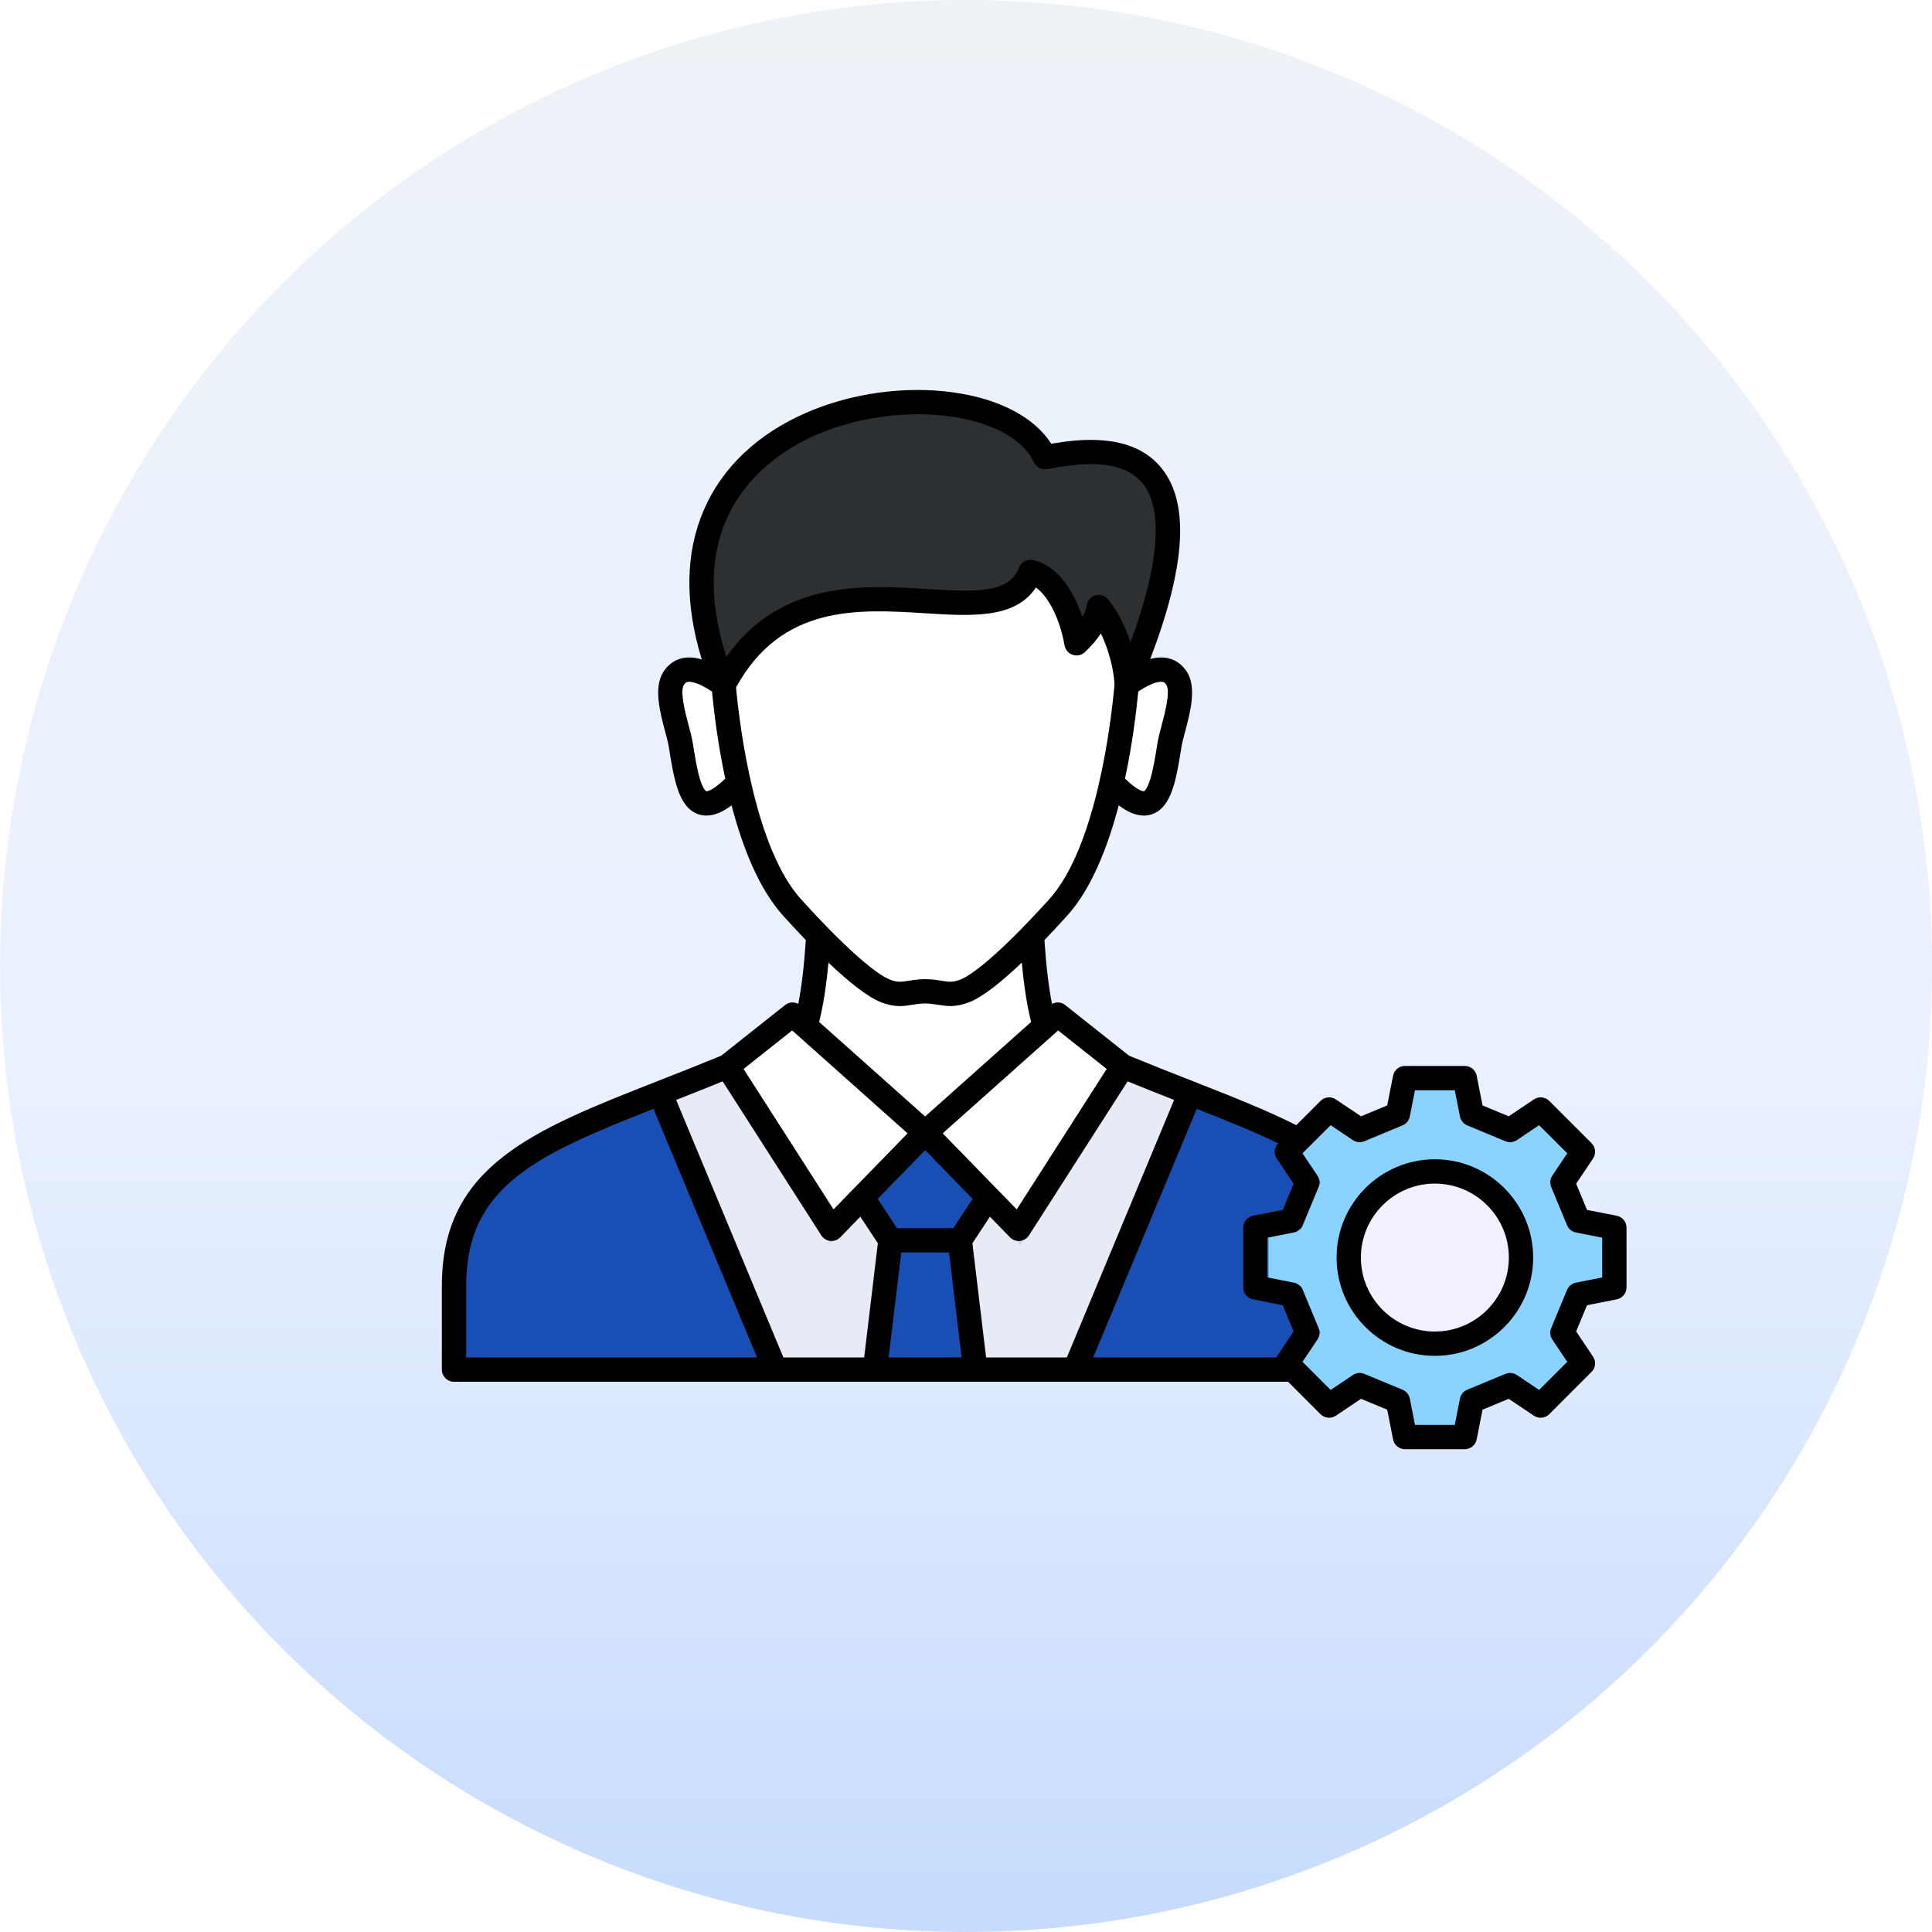
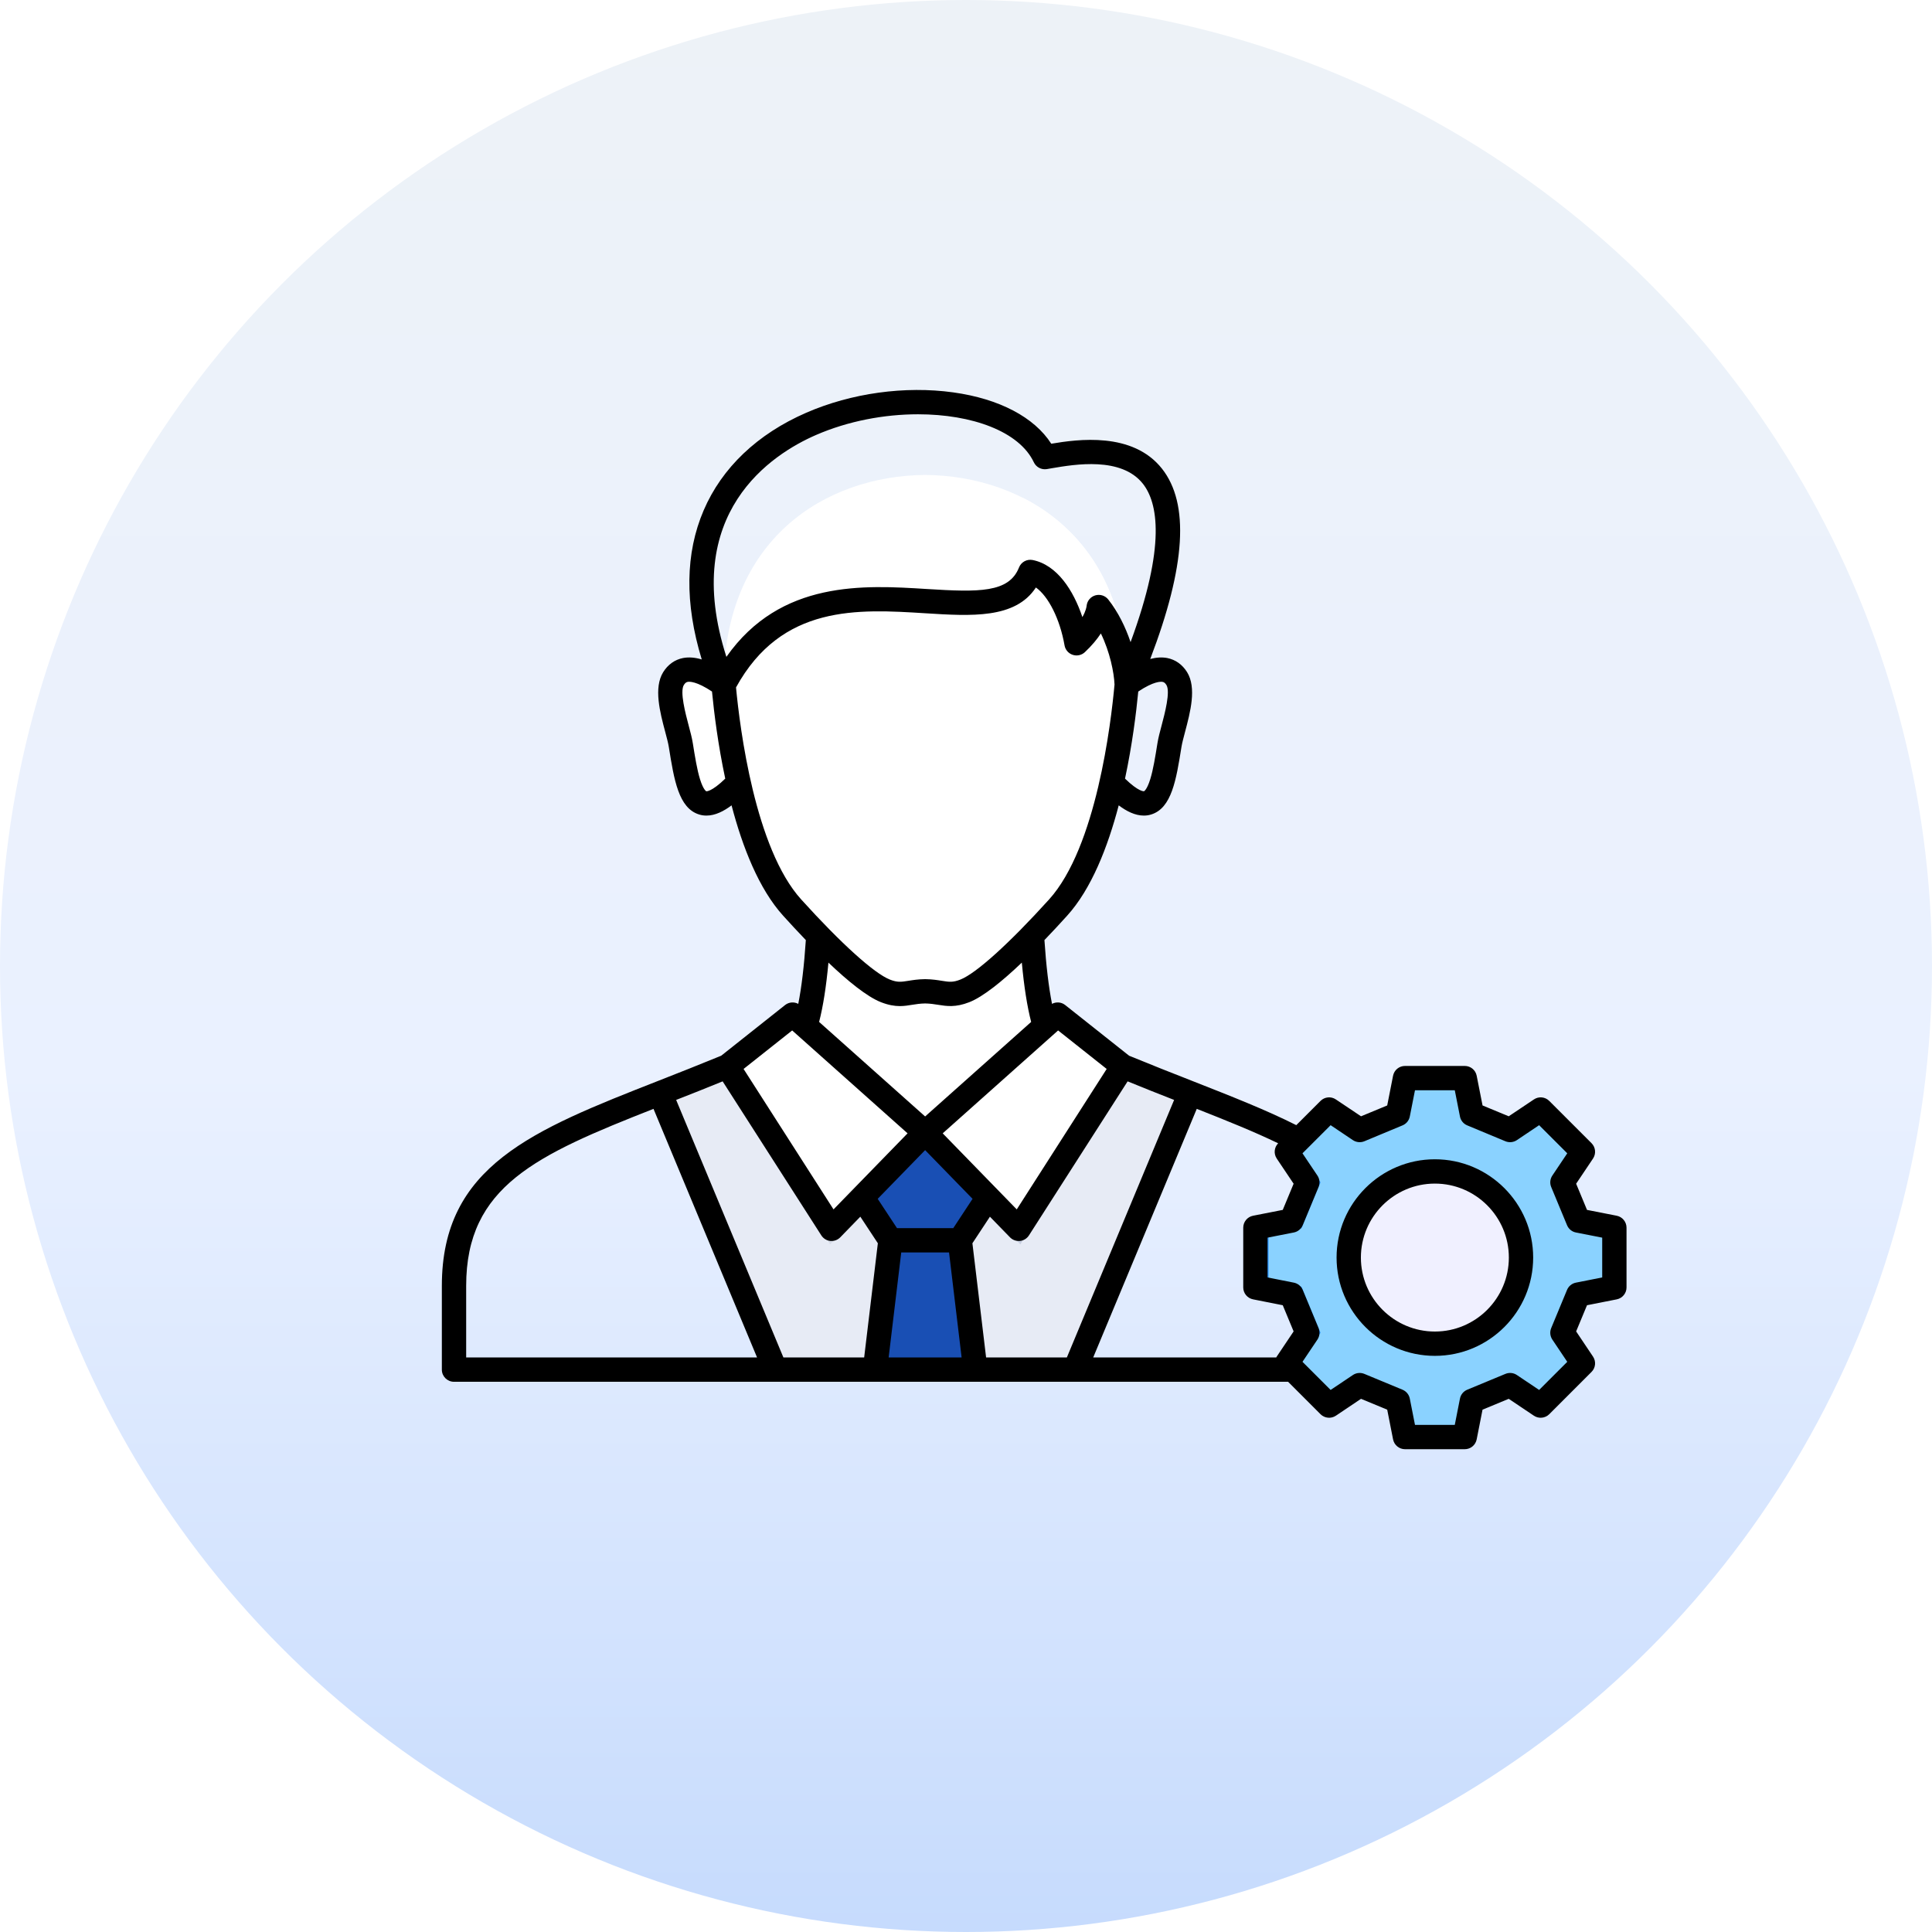
<svg xmlns="http://www.w3.org/2000/svg" width="104" height="104" viewBox="0 0 104 104" fill="none">
  <g clip-path="url(#clip0_3577_87085)">
    <g filter="url(#filter0_b_3577_87085)">
      <circle cx="52" cy="52" r="52" fill="url(#paint0_linear_3577_87085)" />
    </g>
    <path fill-rule="evenodd" clip-rule="evenodd" d="M40.401 41.388C40.279 39.695 40.423 38.1 40.423 38.1C40.11 37.814 39.562 37.302 38.953 36.86C37.968 36.146 36.823 35.615 36.259 36.525C35.752 37.343 36.508 39.209 36.648 40.09C37.063 42.683 37.423 44.999 40.401 41.388Z" fill="white" />
-     <path fill-rule="evenodd" clip-rule="evenodd" d="M59.209 41.392C59.331 39.699 59.188 38.104 59.188 38.104C59.5 37.818 60.048 37.306 60.657 36.864C61.642 36.15 62.787 35.619 63.351 36.529C63.858 37.347 63.102 39.213 62.962 40.094C62.547 42.687 62.187 45.003 59.209 41.392Z" fill="white" />
    <path fill-rule="evenodd" clip-rule="evenodd" d="M49.804 61.785L43.137 55.841C43.815 54.246 44.161 50.956 44.175 45.973H55.432C55.446 50.956 55.792 54.246 56.47 55.841L49.803 61.785H49.804Z" fill="white" />
    <path fill-rule="evenodd" clip-rule="evenodd" d="M49.803 61.786L45.387 57.849C45.889 56.068 46.147 53.036 46.158 48.754H55.479C55.596 52.202 55.926 54.565 56.47 55.842L49.803 61.786Z" fill="white" />
    <path fill-rule="evenodd" clip-rule="evenodd" d="M38.953 36.862C39.271 40.418 40.267 46.228 42.648 48.858C43.571 49.878 46.276 52.794 47.666 53.34C48.546 53.687 48.87 53.374 49.804 53.364C50.738 53.374 51.062 53.687 51.943 53.34C53.332 52.794 56.038 49.878 56.96 48.858C59.341 46.228 60.337 40.418 60.655 36.862C60.655 29.067 55.226 25.61 49.804 25.566C44.382 25.61 38.953 29.067 38.953 36.862Z" fill="white" />
    <path fill-rule="evenodd" clip-rule="evenodd" d="M44.612 50.914C45.678 51.966 46.882 53.03 47.667 53.339C48.547 53.685 48.871 53.372 49.805 53.362C50.739 53.372 51.063 53.685 51.944 53.339C53.333 52.792 56.039 49.876 56.962 48.857C59.342 46.226 60.338 40.417 60.656 36.86C60.656 31.691 58.268 28.43 55.078 26.807C54.055 26.51 52.99 26.361 51.925 26.352C46.503 26.398 41.074 30.073 41.074 38.357C41.385 42.052 42.344 48.037 44.612 50.914Z" fill="white" />
-     <path fill-rule="evenodd" clip-rule="evenodd" d="M75.168 73.733V69.22C75.168 62.231 69.164 61.005 60.449 57.401L56.938 54.617L49.805 60.977L42.671 54.617L39.16 57.401C30.445 61.005 24.441 62.231 24.441 69.22V73.733H75.168Z" fill="#194FB4" />
    <path fill-rule="evenodd" clip-rule="evenodd" d="M41.739 73.733L35.539 58.848L39.16 57.401L42.671 54.617L49.805 60.977L56.938 54.617L60.449 57.401L64.07 58.848L57.871 73.733H49.805H41.739Z" fill="#E7EBF5" />
    <path fill-rule="evenodd" clip-rule="evenodd" d="M49.803 60.977L53.193 64.458L51.67 66.768L52.505 73.732H47.102L47.937 66.768L46.414 64.458L49.803 60.977Z" fill="#194FB4" />
    <path fill-rule="evenodd" clip-rule="evenodd" d="M49.803 60.977L53.193 64.458L51.67 66.768H49.803H47.937L46.414 64.458L49.803 60.977Z" fill="#194FB4" />
-     <path fill-rule="evenodd" clip-rule="evenodd" d="M50.413 61.602L53.194 64.458L51.672 66.768H49.805H49.155L47.633 64.458L50.413 61.602Z" fill="#194FB4" />
    <path fill-rule="evenodd" clip-rule="evenodd" d="M79.235 59.974L81.292 60.827L82.938 59.724L85.213 61.999L84.109 63.644L84.962 65.701L86.905 66.084V69.302L84.962 69.685L84.109 71.742L85.213 73.387L82.938 75.662L81.292 74.558L79.235 75.412L78.852 77.355H75.635L75.252 75.412L73.195 74.558L71.549 75.662L69.274 73.387L70.378 71.742L69.525 69.685L67.582 69.302V66.084L69.525 65.701L70.378 63.644L69.274 61.999L71.549 59.724L73.195 60.827L75.252 59.974L75.635 58.031H78.852L79.235 59.974Z" fill="#2A93FC" />
    <path fill-rule="evenodd" clip-rule="evenodd" d="M79.236 59.974L80.005 60.293L80.018 60.299L81.293 60.827L81.293 60.827L81.73 61.008L83.222 60.007L85.213 61.999L84.11 63.644L84.963 65.701L86.906 66.084V69.302L84.963 69.685L84.11 71.742L85.213 73.387L83.222 75.379L81.73 74.378L81.294 74.559L81.293 74.558L79.236 75.412L78.853 77.355H76.138L75.737 75.32L73.466 74.377L73.195 74.558H73.195L71.973 75.379L69.981 73.387L71.085 71.742L70.059 69.261L68.289 68.912V67.693V66.474L70.059 66.125L71.085 63.644L69.981 61.999L71.973 60.007L73.466 61.008L75.737 60.066L76.138 58.031H78.853L79.236 59.974Z" fill="#8AD2FF" />
    <path d="M81.042 70.974C82.852 69.163 82.852 66.228 81.042 64.417C79.231 62.606 76.296 62.606 74.485 64.417C72.675 66.228 72.675 69.163 74.485 70.974C76.296 72.784 79.231 72.784 81.042 70.974Z" fill="#2A93FC" />
    <path d="M77.243 72.329C79.803 72.329 81.879 70.253 81.879 67.692C81.879 65.131 79.803 63.055 77.243 63.055C74.681 63.055 72.606 65.131 72.606 67.692C72.606 70.253 74.681 72.329 77.243 72.329Z" fill="#F0F0FF" />
    <path fill-rule="evenodd" clip-rule="evenodd" d="M50.17 61.35L44.681 66.988L39.16 57.398L44.766 66.15L49.804 60.975L50.17 61.35Z" fill="#D6DBE8" />
    <path fill-rule="evenodd" clip-rule="evenodd" d="M49.804 60.977L44.766 66.153L39.16 57.401L42.671 54.617L49.804 60.977Z" fill="white" />
    <path fill-rule="evenodd" clip-rule="evenodd" d="M49.805 60.977L54.843 66.153L60.449 57.401L56.938 54.617L49.805 60.977Z" fill="white" />
    <path fill-rule="evenodd" clip-rule="evenodd" d="M49.805 61.725L54.928 66.988L60.449 57.398L54.843 66.15L49.805 60.975V61.725Z" fill="#C7CEE0" />
-     <path fill-rule="evenodd" clip-rule="evenodd" d="M38.954 36.86C32.647 21.095 53.452 18.685 56.246 24.604C58.213 24.297 66.882 22.203 60.654 36.86C60.621 35.827 60.167 33.962 59.148 32.674C59.124 32.92 58.949 33.694 57.953 34.627C57.641 32.846 56.718 31.035 55.465 30.786C53.688 35.273 43.501 28.236 38.954 36.86L38.954 36.86Z" fill="#2C3033" />
    <path fill-rule="evenodd" clip-rule="evenodd" d="M77.24 71.677C75.044 71.677 73.257 69.891 73.257 67.695C73.257 65.499 75.044 63.713 77.24 63.713C79.436 63.713 81.222 65.499 81.222 67.695C81.222 69.891 79.436 71.677 77.24 71.677ZM77.24 62.404C74.322 62.404 71.948 64.778 71.948 67.695C71.948 70.612 74.322 72.986 77.24 72.986C80.158 72.986 82.531 70.612 82.531 67.695C82.531 64.778 80.157 62.404 77.24 62.404ZM86.247 68.765V66.623L84.832 66.345C84.617 66.304 84.438 66.155 84.354 65.953L83.501 63.896C83.417 63.694 83.44 63.465 83.562 63.282L84.366 62.083L82.852 60.569L81.653 61.374C81.471 61.495 81.24 61.517 81.038 61.435L78.981 60.579C78.778 60.496 78.632 60.316 78.59 60.102L78.311 58.688H76.169L75.89 60.102C75.848 60.316 75.701 60.496 75.499 60.579L73.442 61.435C73.24 61.517 73.009 61.495 72.827 61.374L71.628 60.569L70.113 62.083L70.918 63.282C71.04 63.465 71.063 63.694 70.978 63.896L70.125 65.953C70.041 66.155 69.862 66.304 69.647 66.345L68.233 66.623V68.765L69.647 69.045C69.862 69.087 70.041 69.233 70.125 69.435L70.978 71.492C71.063 71.694 71.04 71.926 70.918 72.109L70.113 73.307L71.628 74.821L72.827 74.017C73.008 73.895 73.24 73.873 73.442 73.956L75.499 74.809C75.701 74.894 75.848 75.072 75.89 75.286L76.169 76.702H78.311L78.59 75.286C78.632 75.072 78.778 74.894 78.981 74.809L81.038 73.956C81.24 73.873 81.471 73.895 81.653 74.017L82.852 74.821L84.366 73.307L83.562 72.109C83.44 71.926 83.417 71.694 83.501 71.492L84.354 69.435C84.438 69.233 84.618 69.087 84.832 69.045L86.247 68.765ZM68.727 73.025C68.716 73.039 68.709 73.059 68.7 73.073H58.847L64.422 59.69C66.056 60.333 67.519 60.923 68.803 61.544C68.587 61.766 68.555 62.107 68.727 62.365L69.636 63.72L69.051 65.129L67.452 65.443C67.145 65.504 66.924 65.772 66.924 66.087V69.303C66.924 69.615 67.145 69.883 67.452 69.944L69.051 70.261L69.636 71.67L68.727 73.025ZM25.094 69.216C25.094 63.854 28.872 62.173 35.178 59.69L40.753 73.073H25.094V69.216ZM42.643 55.469L40.027 57.542L44.869 65.102L48.855 61.008L42.643 55.469ZM39.62 37.004C42.08 32.532 46.182 32.785 49.808 33.012C52.295 33.168 54.656 33.316 55.763 31.625C56.435 32.1 57.056 33.319 57.305 34.742C57.347 34.979 57.515 35.174 57.743 35.249C57.97 35.325 58.222 35.271 58.397 35.108C58.779 34.75 59.057 34.408 59.26 34.099C59.75 35.105 59.967 36.2 59.995 36.848C59.808 38.907 59.017 45.606 56.471 48.419C54.327 50.788 52.543 52.398 51.699 52.73C51.291 52.891 51.096 52.859 50.707 52.798C50.472 52.759 50.181 52.713 49.807 52.708H49.793C49.419 52.713 49.127 52.759 48.893 52.798C48.504 52.859 48.308 52.891 47.901 52.73C47.057 52.398 45.273 50.788 43.13 48.419C40.645 45.675 39.831 39.229 39.62 37.004ZM38.019 42.594C38.017 42.594 37.862 42.523 37.683 41.948C37.522 41.432 37.412 40.742 37.295 40.011L37.291 39.989C37.249 39.723 37.163 39.399 37.072 39.058C36.903 38.42 36.587 37.235 36.812 36.872C36.889 36.748 36.957 36.719 37.018 36.706C37.12 36.687 37.5 36.675 38.327 37.225C38.439 38.383 38.652 40.094 39.04 41.914C38.301 42.631 38.022 42.596 38.019 42.594ZM43.922 23.417C41.575 24.438 36.612 27.597 39.102 35.359C42.017 31.213 46.525 31.496 49.89 31.706C52.697 31.881 54.311 31.915 54.853 30.548C54.969 30.253 55.279 30.085 55.589 30.146C56.903 30.409 57.784 31.779 58.266 33.219C58.46 32.875 58.489 32.654 58.493 32.612C58.519 32.346 58.703 32.125 58.959 32.049C59.216 31.974 59.492 32.061 59.658 32.271C60.188 32.941 60.587 33.76 60.859 34.567C62.781 29.347 62.32 27.051 61.522 26.04C60.36 24.57 57.851 24.997 56.645 25.201C56.533 25.221 56.432 25.238 56.344 25.253C56.057 25.296 55.775 25.148 55.651 24.884C54.865 23.22 52.318 22.301 49.417 22.301C47.609 22.301 45.663 22.66 43.922 23.417ZM62.582 36.706C62.644 36.718 62.711 36.748 62.788 36.872C63.013 37.235 62.697 38.419 62.528 39.058C62.437 39.399 62.351 39.723 62.309 39.989L62.305 40.011C62.188 40.742 62.078 41.431 61.917 41.948C61.738 42.523 61.583 42.594 61.581 42.594C61.579 42.594 61.3 42.633 60.56 41.914C60.949 40.093 61.161 38.383 61.273 37.225C62.101 36.674 62.48 36.687 62.582 36.706ZM56.958 55.469L50.746 61.008L54.732 65.102L59.573 57.542L56.958 55.469ZM52.345 66.925L53.082 73.073H57.429L63.203 59.209C62.395 58.893 61.563 58.564 60.7 58.21L55.389 66.501C55.281 66.669 55.102 66.781 54.904 66.801C54.882 66.803 54.859 66.803 54.837 66.803C54.662 66.803 54.493 66.733 54.369 66.606L53.288 65.495L52.345 66.925ZM48.514 67.419H51.087L51.764 73.073H47.836L48.514 67.419ZM51.315 66.111H48.286L47.247 64.534L49.8 61.912L52.353 64.534L51.315 66.111ZM47.422 53.948C47.827 54.106 48.153 54.158 48.44 54.158C48.679 54.158 48.891 54.123 49.1 54.089C49.31 54.055 49.526 54.021 49.8 54.016C50.074 54.021 50.291 54.055 50.5 54.089C50.961 54.162 51.438 54.238 52.178 53.948C52.927 53.653 53.955 52.817 55.005 51.818C55.125 53.114 55.291 54.17 55.507 55.011L49.8 60.099L44.093 55.011C44.309 54.17 44.475 53.114 44.595 51.818C45.645 52.817 46.673 53.653 47.422 53.948ZM44.212 66.501L38.9 58.21C38.037 58.564 37.205 58.893 36.397 59.209L42.171 73.073H46.518L47.255 66.925L46.312 65.494L45.231 66.606C45.107 66.732 44.938 66.803 44.762 66.803C44.74 66.803 44.718 66.803 44.696 66.801C44.498 66.781 44.319 66.669 44.212 66.501ZM87.028 65.443L85.429 65.129L84.844 63.72L85.753 62.365C85.927 62.105 85.893 61.759 85.672 61.537L83.397 59.263C83.176 59.041 82.83 59.007 82.57 59.183L81.215 60.09L79.806 59.507L79.49 57.906C79.43 57.599 79.161 57.38 78.849 57.38H75.631C75.319 57.38 75.05 57.599 74.989 57.906L74.674 59.507L73.265 60.09L71.91 59.183C71.65 59.007 71.304 59.041 71.083 59.263L69.779 60.567C68.166 59.753 66.297 59.02 64.159 58.179C63.076 57.755 61.956 57.313 60.779 56.829L57.34 54.102C57.133 53.938 56.855 53.919 56.63 54.038C56.45 53.129 56.314 51.981 56.222 50.605C56.648 50.161 57.061 49.717 57.441 49.296C58.749 47.853 59.63 45.604 60.221 43.352C60.637 43.666 61.1 43.903 61.572 43.903C61.703 43.903 61.836 43.886 61.968 43.844C63.072 43.503 63.315 41.98 63.597 40.218L63.601 40.196C63.633 39.996 63.711 39.704 63.793 39.394C64.073 38.339 64.423 37.023 63.901 36.182C63.647 35.773 63.278 35.51 62.835 35.422C62.554 35.369 62.249 35.386 61.918 35.473C63.83 30.47 64.035 27.11 62.549 25.228C60.969 23.23 58.008 23.647 56.59 23.886C55.678 22.462 53.791 21.465 51.314 21.122C48.712 20.761 45.827 21.161 43.399 22.218C40.772 23.361 38.862 25.179 37.879 27.47C36.887 29.781 36.854 32.476 37.775 35.498C37.408 35.388 37.073 35.364 36.766 35.422C36.323 35.51 35.954 35.773 35.7 36.182C35.178 37.023 35.527 38.339 35.808 39.394C35.89 39.704 35.968 39.996 36 40.196L36.004 40.218C36.285 41.98 36.529 43.503 37.633 43.844C37.765 43.886 37.897 43.903 38.029 43.903C38.5 43.903 38.964 43.666 39.38 43.352C39.971 45.604 40.852 47.853 42.16 49.296C42.54 49.717 42.953 50.161 43.378 50.605C43.287 51.981 43.151 53.129 42.971 54.038C42.746 53.919 42.468 53.938 42.261 54.102L38.822 56.829C37.644 57.313 36.525 57.755 35.442 58.179C28.675 60.835 23.785 62.755 23.785 69.216V73.729C23.785 74.09 24.078 74.382 24.44 74.382H69.339L71.083 76.127C71.304 76.347 71.65 76.381 71.91 76.208L73.264 75.299L74.674 75.883L74.989 77.482C75.05 77.789 75.319 78.011 75.631 78.011H78.848C79.161 78.011 79.43 77.789 79.49 77.482L79.805 75.883L81.215 75.299L82.57 76.208C82.829 76.381 83.176 76.347 83.397 76.127L85.672 73.851C85.893 73.632 85.927 73.283 85.752 73.025L84.844 71.67L85.429 70.261L87.028 69.945C87.335 69.884 87.556 69.616 87.556 69.304V66.087C87.556 65.773 87.335 65.504 87.028 65.443Z" fill="black" />
  </g>
  <defs>
    <filter id="filter0_b_3577_87085" x="-23.332" y="-23.332" width="150.664" height="150.664" filterUnits="userSpaceOnUse" color-interpolation-filters="sRGB">
      <feFlood flood-opacity="0" result="BackgroundImageFix" />
      <feGaussianBlur in="BackgroundImageFix" stdDeviation="11.666" />
      <feComposite in2="SourceAlpha" operator="in" result="effect1_backgroundBlur_3577_87085" />
      <feBlend mode="normal" in="SourceGraphic" in2="effect1_backgroundBlur_3577_87085" result="shape" />
    </filter>
    <linearGradient id="paint0_linear_3577_87085" x1="52" y1="0" x2="52" y2="104" gradientUnits="userSpaceOnUse">
      <stop stop-color="#EDF2F7" />
      <stop offset="0.555" stop-color="#EAF1FF" />
      <stop offset="1" stop-color="#C6DBFD" />
    </linearGradient>
    <clipPath id="clip0_3577_87085">
      <rect width="104" height="104" fill="white" />
    </clipPath>
  </defs>
</svg>